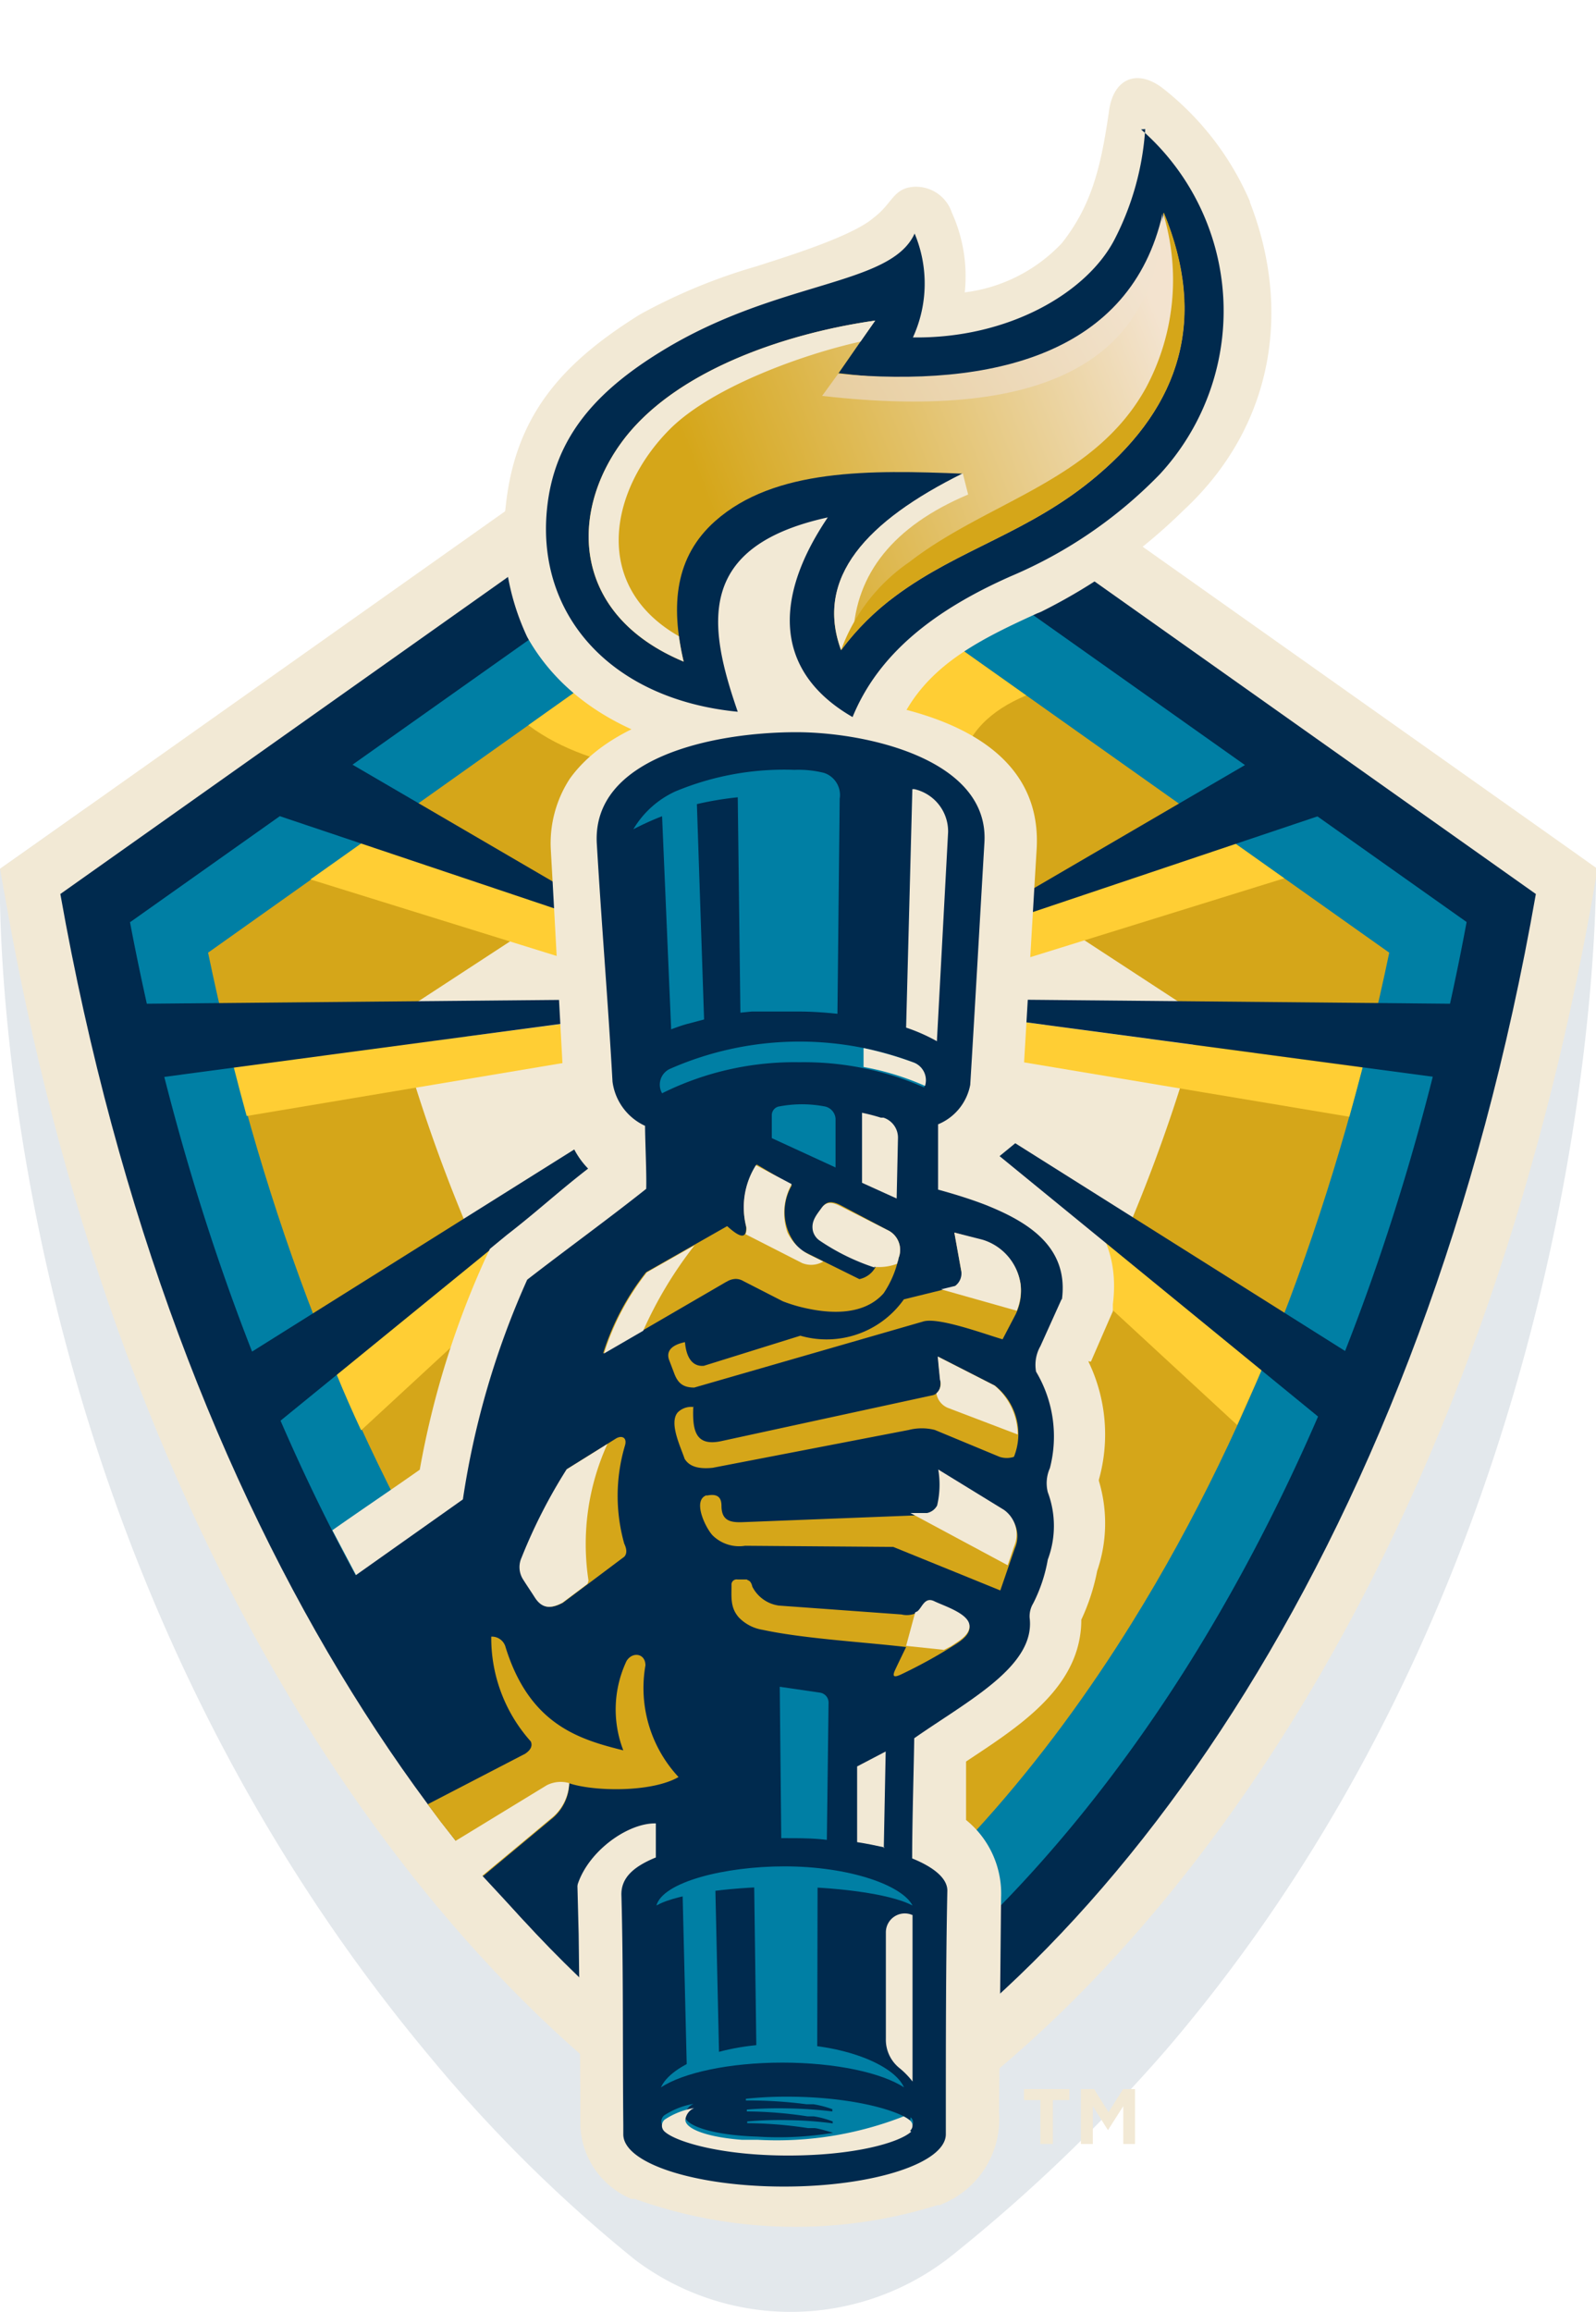
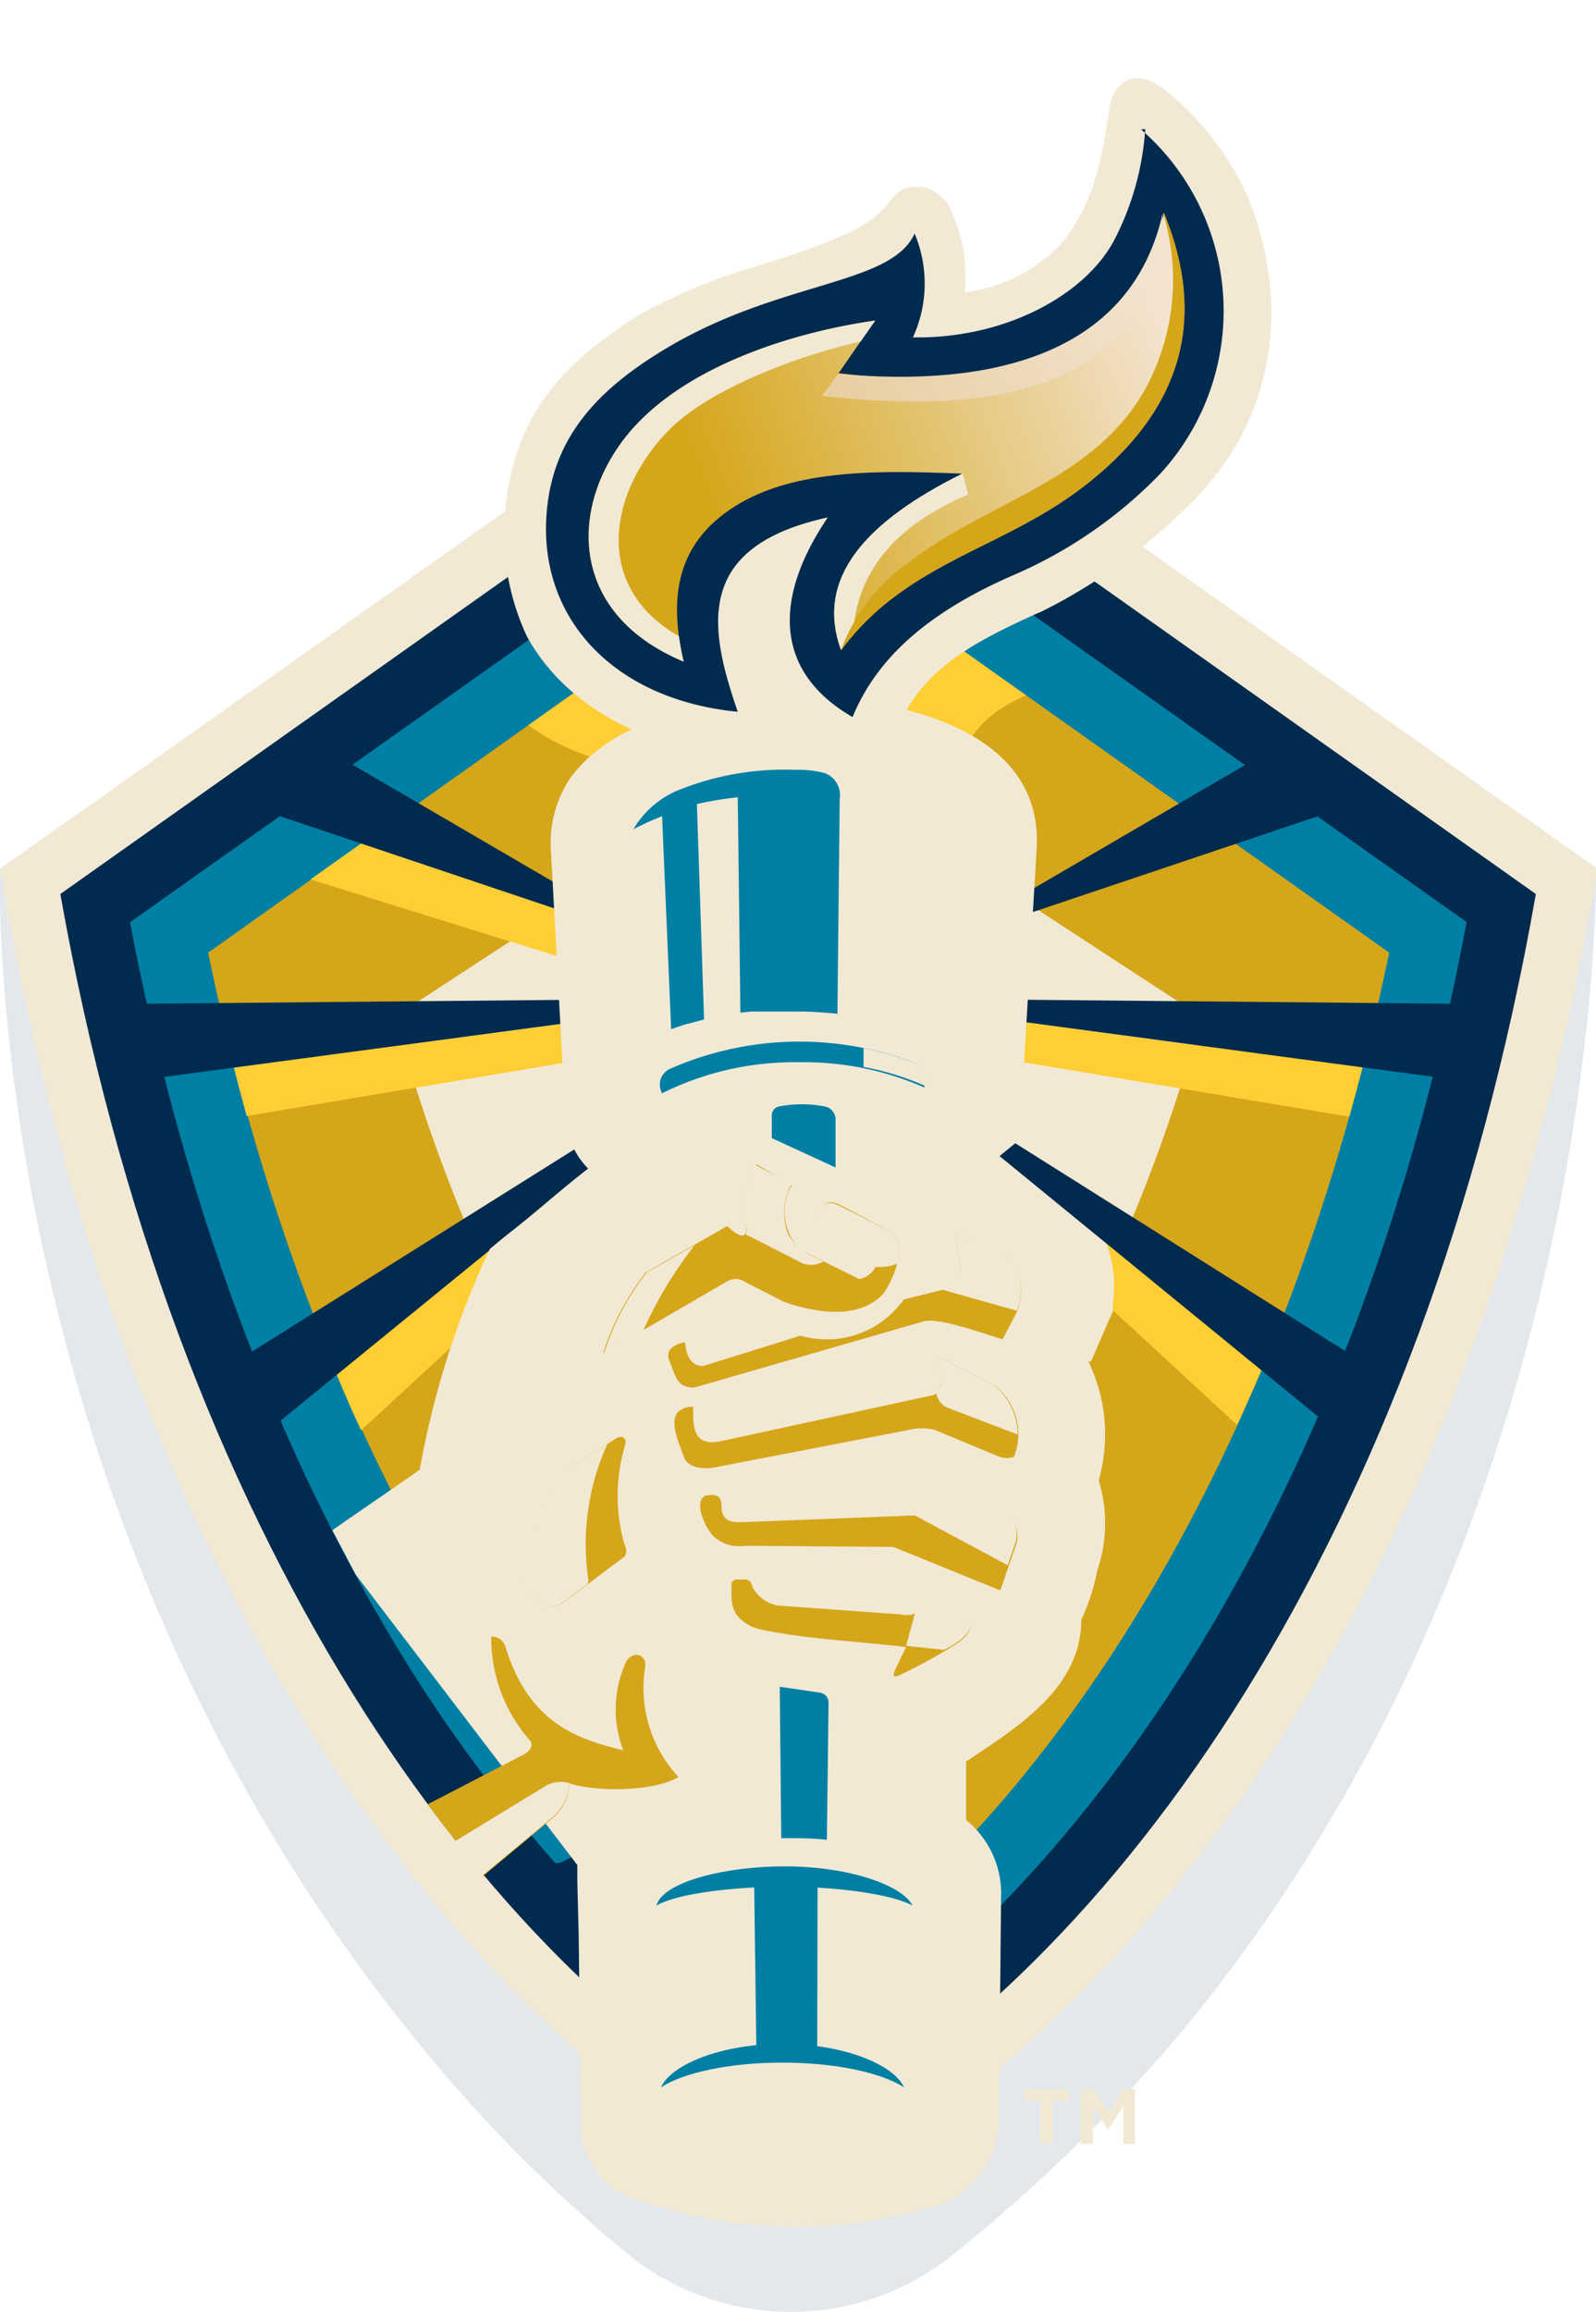
<svg xmlns="http://www.w3.org/2000/svg" viewBox="0 0 84.37 122.17">
  <defs>
    <clipPath id="a2b02d8e-270c-4ae4-84ac-49cc6a7f1d55" transform="translate(0 4.13)">
      <rect width="84.37" height="118.04" style="fill:none" />
    </clipPath>
    <clipPath id="b660ea9d-635d-4f45-9286-30582eee1383" transform="translate(0 4.13)">
      <rect y="12.52" width="84.37" height="105.53" style="fill:none" />
    </clipPath>
    <clipPath id="bd72c943-b423-49c0-8a1d-49f557ad1888" transform="translate(0 4.13)">
      <path d="M44.31,15.62l1.95-2.81c-4.58.65-10.51,2.57-13.34,6.35s-2.73,9.19,3.22,11.67c-.7-3-.45-5.54,1.66-7.42C40.94,20.62,46,20.7,50.9,20.9c-5.09,2.52-7.84,5.51-6.44,9.33a13.66,13.66,0,0,1,2.9-2.88C50.71,24.86,54.47,24,58,21c4.43-3.75,5.81-8.32,3.52-13.88-1.39,7.67-7.92,9.59-17.18,8.47" style="fill:none" />
    </clipPath>
    <linearGradient id="b73ec518-efaa-40ef-b0de-45d2067eb918" y1="118.1" x2="1" y2="118.1" gradientTransform="matrix(25.89, 0, 0, -25.89, 36.77, 3076.2)" gradientUnits="userSpaceOnUse">
      <stop offset="0" stop-color="#d5a619" />
      <stop offset="1" stop-color="#f3e3cf" />
    </linearGradient>
    <clipPath id="a0526731-10a7-4125-b927-b9d4c8cb0231" transform="translate(0 4.13)">
      <path d="M44.31,15.62l-.85,1.17c12,1.37,17.78-2,18-9.64-1.67,7.43-9,9.23-17.18,8.47" style="fill:none" />
    </clipPath>
    <linearGradient id="f493bf05-aff0-4571-94c7-d7c60ce9066f" y1="118.07" x2="1" y2="118.07" gradientTransform="matrix(50.95, 0, 0, -50.95, 9.48, 6028.76)" gradientUnits="userSpaceOnUse">
      <stop offset="0" stop-color="#d4a748" />
      <stop offset="1" stop-color="#f2e3cf" />
    </linearGradient>
  </defs>
  <title>brand-icon</title>
  <g id="a58534a5-14ab-460b-a1c8-8951c832f030" data-name="Layer 2">
    <g id="bad5eb62-8356-4c9c-9509-b47769f36d18" data-name="Layer 1">
      <g style="clip-path:url(#a2b02d8e-270c-4ae4-84ac-49cc6a7f1d55)">
        <g style="clip-path:url(#a2b02d8e-270c-4ae4-84ac-49cc6a7f1d55)">
          <g style="opacity:0.11">
            <g style="clip-path:url(#b660ea9d-635d-4f45-9286-30582eee1383)">
              <path d="M4.42,38.66C18.2,29.42,27.64,23.75,40.63,13.82l1.7-1.3,1.7,1.3C57,23.75,68.4,31,82.37,40.36l2,1.42S85,77,61.59,104.25A87.4,87.4,0,0,1,50.39,115a13.68,13.68,0,0,1-16.83.27,75.81,75.81,0,0,1-10.8-10.68C-1.18,76,0,41.78,0,41.78Z" transform="translate(0 4.13)" style="fill:#002a4e;fill-rule:evenodd" />
            </g>
          </g>
          <path d="M1.53,40.7l39-27.6,1.7-1.21,1.7,1.21,39,27.6,1.52,1.08-.32,1.84C81.41,58.71,76.4,73.78,68.3,86.84,62.2,96.66,53.87,106,43.58,111.51l-1.39.74-1.39-.74C30.51,106,22.18,96.66,16.09,86.84,8,73.78,3,58.71.33,43.62L0,41.78Z" transform="translate(0 4.13)" style="fill:#f2e9d5;fill-rule:evenodd" />
          <path d="M42.19,108.91c-16.91-9.06-33-32-39-65.8l39-27.61,39,27.61c-5.92,33.8-22.05,56.74-39,65.8" transform="translate(0 4.13)" style="fill:#002a4e;fill-rule:evenodd" />
          <path d="M6.87,44.59c2.59,13.6,7.23,27.18,14.53,39a79.22,79.22,0,0,0,7.9,10.67c.26.29,1.11-.58,1.38-.29s.17,2,.56,2.39a53.16,53.16,0,0,0,11,8.8C50.77,100,57.8,91.89,63,83.54c7.31-11.77,12-25.35,14.53-38.95l-35.32-25-35.32,25" transform="translate(0 4.13)" style="fill:#007fa4;fill-rule:evenodd" />
          <path d="M73.44,46.21,42.19,24.07,11,46.21c2.57,12.37,6.92,24.65,13.58,35.39C29,88.84,35,96,42.19,100.76,49.39,96,55.36,88.84,59.85,81.6c6.67-10.74,11-23,13.59-35.39" transform="translate(0 4.13)" style="fill:#d5a619;fill-rule:evenodd" />
          <path d="M42.19,35.67,20.89,49.58A85.36,85.36,0,0,0,32,74.42,58,58,0,0,0,42.19,86a57.67,57.67,0,0,0,10.15-11.6A85.36,85.36,0,0,0,63.49,49.58L42.19,35.67" transform="translate(0 4.13)" style="fill:#f2e9d5;fill-rule:evenodd" />
          <path d="M71.33,54.88c.24-.86.47-1.73.7-2.6L54.22,49.89,54.1,52Z" transform="translate(0 4.13)" style="fill:#ffce34;fill-rule:evenodd" />
          <path d="M65.4,71.17c.44-1,.87-1.92,1.29-2.9L53.19,57.18l-.68,2.09Z" transform="translate(0 4.13)" style="fill:#ffce34;fill-rule:evenodd" />
          <path d="M17.8,68.51c.41,1,.85,2,1.29,2.94L31.78,59.73l-.68-2.09Z" transform="translate(0 4.13)" style="fill:#ffce34;fill-rule:evenodd" />
          <path d="M12.35,52.24c.22.87.45,1.73.69,2.6L30,52l.53-2.13Z" transform="translate(0 4.13)" style="fill:#ffce34;fill-rule:evenodd" />
-           <path d="M54.24,32.61,45.6,26.49V22.3l-5.75.86L36.93,27.8l-9,6.39c3.54,2.65,8.5,2.57,13.34,3.8l9.52-1.67c.32-1.7,1.54-2.9,3.47-3.71" transform="translate(0 4.13)" style="fill:#ffce34;fill-rule:evenodd" />
-           <polygon points="67.89 46.41 64.05 43.69 49.19 49.92 49.72 52.05 67.89 46.41" style="fill:#ffce34;fill-rule:evenodd" />
+           <path d="M54.24,32.61,45.6,26.49l-5.75.86L36.93,27.8l-9,6.39c3.54,2.65,8.5,2.57,13.34,3.8l9.52-1.67c.32-1.7,1.54-2.9,3.47-3.71" transform="translate(0 4.13)" style="fill:#ffce34;fill-rule:evenodd" />
          <polygon points="16.41 46.47 34.37 52.05 34.91 49.92 20.22 43.77 16.41 46.47" style="fill:#ffce34;fill-rule:evenodd" />
          <polygon points="18.4 40.27 14.5 43.03 34.84 49.86 18.4 40.27" style="fill:#002a4e;fill-rule:evenodd" />
          <path d="M76,52.8c.33-1.3.63-2.59.92-3.89l-32.25-.3Z" transform="translate(0 4.13)" style="fill:#002a4e;fill-rule:evenodd" />
          <path d="M13.1,67.43c.49,1.24,1,2.46,1.52,3.68L39.3,51Z" transform="translate(0 4.13)" style="fill:#002a4e;fill-rule:evenodd" />
          <path d="M7.49,48.91c.29,1.31.6,2.6.93,3.9l31.43-4.2Z" transform="translate(0 4.13)" style="fill:#002a4e;fill-rule:evenodd" />
          <polygon points="69.91 43.05 49.64 49.86 66.03 40.3 69.91 43.05" style="fill:#002a4e;fill-rule:evenodd" />
          <path d="M57.53,67.8a8.84,8.84,0,0,1,.56,6.26l0,.06A7.75,7.75,0,0,1,58,78.88a11,11,0,0,1-.84,2.58,5.22,5.22,0,0,1-.09,1c-.55,3-3.55,4.86-6,6.49,0,1,0,2.06,0,3.09a5,5,0,0,1,1.85,4.11l-.11,11.32a4.84,4.84,0,0,1-3,4.86l-.12.06-.13,0a25.13,25.13,0,0,1-16-.33l-.1,0-.09,0a4.39,4.39,0,0,1-2.69-3.82v-.17c0-3.33-.05-6.66-.09-10l-.07-2.74,0-.91L18.81,79.08l-1.24-2.35c1.33-.94,3.29-2.26,4.62-3.2a46.61,46.61,0,0,1,3.47-11.16l.24-.51.9-.74c1.58-1.22,2.71-2.28,4.29-3.5A4.27,4.27,0,0,1,29.89,55v-.14c-.26-4.57-.51-9.48-.77-14.05a6.25,6.25,0,0,1,1-3.79c2.46-3.44,8.4-4.5,12.47-4.37a28.56,28.56,0,0,1,4.89.62c3.91.93,7.59,3,7.32,7.48s-.53,9.12-.8,13.51a4.91,4.91,0,0,1-.9,2.82c3.45,1.31,6.25,3.62,5.73,7.7l0,.38-.16.36-1,2.3" transform="translate(0 4.13)" style="fill:#f2e9d5;fill-rule:evenodd" />
          <path d="M66.09,6.55a15.24,15.24,0,0,0-4.6-6C60.13-.51,58.87,0,58.63,1.71c-.43,3-.92,5-2.49,7A8.48,8.48,0,0,1,51,11.32a8.13,8.13,0,0,0-.68-4.21,2,2,0,0,0-2-1.37c-1.11.07-1.14.89-2.13,1.63C45,8.42,41.05,9.59,40,9.94a29.93,29.93,0,0,0-6.16,2.54c-4.05,2.52-6.55,5.25-7.09,10a12.81,12.81,0,0,0,1.12,7.05c2.19,3.92,6.56,5.84,10.89,6.29a2.27,2.27,0,0,0,1.33-.24,2.24,2.24,0,0,0,1.17-2.09,10.08,10.08,0,0,0,2.78,2.33,2.3,2.3,0,0,0,1,.31,2.26,2.26,0,0,0,2.27-1.45c1.27-3.4,4.15-4.87,7.52-6.4l.2-.08h0a29.38,29.38,0,0,0,7.53-5.36c4.83-4.48,5.71-10.69,3.5-16.32" transform="translate(0 4.13)" style="fill:#f2e9d5;fill-rule:evenodd" />
          <path d="M60.54,2.69a14.8,14.8,0,0,1-1.63,5.85c-1.46,2.8-5.6,5.23-10.65,5.16l0,0s0,0,0,0a6.83,6.83,0,0,0,.09-5.49,0,0,0,0,0,0,0s0,0,0,0C47.09,11,41.12,10.66,35,14.41c-3.47,2.12-5.73,4.58-6.09,8.42-.53,5.58,3.42,10,10.09,10.65l0,0a0,0,0,0,0,0,0c-1.56-4.51-2.28-8.73,4.76-10.27,0,0,0,0,0,0a.08.08,0,0,1,0,0c-3,4.44-2.7,8.24,1.31,10.55,0,0,0,0,0,0l0,0c1.35-3.3,4.25-5.63,8.41-7.46h0a24,24,0,0,0,7.84-5.38,12.72,12.72,0,0,0-1-18.21" transform="translate(0 4.13)" style="fill:#002a4e;fill-rule:evenodd" />
        </g>
        <g style="clip-path:url(#bd72c943-b423-49c0-8a1d-49f557ad1888)">
          <rect x="26.99" y="1.9" width="39.93" height="34.19" transform="translate(-3.69 22.25) rotate(-21.04)" style="fill:url(#b73ec518-efaa-40ef-b0de-45d2067eb918)" />
        </g>
        <g style="clip-path:url(#a2b02d8e-270c-4ae4-84ac-49cc6a7f1d55)">
          <path d="M35.89,29.49h0c-4.64-2.65-3.67-7.71-.52-10.9,2.21-2.25,7.08-4,10.12-4.67l.78-1.11c-4.59.65-10.52,2.57-13.35,6.35s-2.72,9.19,3.22,11.67a13.62,13.62,0,0,1-.25-1.34" transform="translate(0 4.13)" style="fill:#f2e9d5;fill-rule:evenodd" />
          <path d="M50.9,20.9,51.18,22c-4,1.69-5.92,4.22-6.08,7.41-.23.26-.44.53-.64.8-1.4-3.82,1.35-6.81,6.44-9.33" transform="translate(0 4.13)" style="fill:#f2e9d5;fill-rule:evenodd" />
        </g>
        <g style="clip-path:url(#a0526731-10a7-4125-b927-b9d4c8cb0231)">
          <rect x="41.92" y="3.48" width="21.11" height="18.35" transform="translate(0.42 31.07) rotate(-28.9)" style="fill:url(#f493bf05-aff0-4571-94c7-d7c60ce9066f)" />
        </g>
        <g style="clip-path:url(#a2b02d8e-270c-4ae4-84ac-49cc6a7f1d55)">
          <path d="M61.49,7.15a12.07,12.07,0,0,1-.91,9.21c-2.72,4.94-8.38,6-12.51,9.21a9.62,9.62,0,0,0-3.61,4.66,13.94,13.94,0,0,1,2.9-2.89C50.71,24.86,54.47,24,58,21c4.44-3.75,5.82-8.32,3.53-13.88" transform="translate(0 4.13)" style="fill:#d5a619;fill-rule:evenodd" />
-           <path d="M56.14,64.51c.36-2.81-1.88-4.12-4.11-5-.79-.3-1.6-.55-2.44-.78,0-.72,0-2.66,0-3.45a2.82,2.82,0,0,0,1.7-2.09c.27-4.41.49-8.39.75-12.8s-6.26-5.83-9.94-5.83c-4.43,0-10.82,1.35-10.55,5.9s.57,8,.83,12.57a3,3,0,0,0,1.72,2.33c0,.72.09,2.64.06,3.33-2,1.59-4.24,3.21-6.29,4.8A44.25,44.25,0,0,0,24.47,75.1l-6.29,4.45-1.49,2c2.91,4.51,5.93,9,8.85,13.48l2.19,2.36c.78-.76,1.87-.23,2.65-1,0-2.17,2.57-4.21,4.29-4.17,0,.33,0,1.33,0,1.8-1.15.47-1.85,1.06-1.82,2,.11,3.93.06,8.19.1,12.11,0,.07,0,.42,0,.52,0,1.53,3.79,2.76,8.5,2.76S50,110.17,50,108.64c0-.1,0-.79,0-1,0-3.8,0-8.07.08-11.87,0-.64-.7-1.23-1.86-1.7,0-1.9.08-4.49.11-6.35,2.86-2,6.42-3.81,6.1-6.37a1.33,1.33,0,0,1,.19-.76,8.16,8.16,0,0,0,.77-2.31,5.07,5.07,0,0,0,0-3.56,1.94,1.94,0,0,1,.11-1.27,6.67,6.67,0,0,0-.73-5.1A2,2,0,0,1,55,67l1.11-2.46" transform="translate(0 4.13)" style="fill:#002a4e;fill-rule:evenodd" />
          <path d="M25.54,95h0l3.6-3a2.49,2.49,0,0,0,.95-1.9c1.28.43,4.34.5,5.78-.33a6.9,6.9,0,0,1-1.75-5.9c0-.64-.69-.74-1-.23a6,6,0,0,0-.17,4.72C30.61,87.78,28,87,26.73,82.92a.75.75,0,0,0-.76-.57,8.18,8.18,0,0,0,2.09,5.54c.1.23,0,.45-.3.65l-5.15,2.67.69.93.79,1Z" transform="translate(0 4.13)" style="fill:#d5a619;fill-rule:evenodd" />
          <path d="M24.09,93.14l4.82-2.94a1.63,1.63,0,0,1,1.18-.11,2.53,2.53,0,0,1-1,1.9c-1.19,1-2.4,2-3.6,3h0l-1.35-.43Z" transform="translate(0 4.13)" style="fill:#f2e9d5;fill-rule:evenodd" />
          <path d="M38.4,63.6l-6.52,3.79a13.33,13.33,0,0,1,2.27-4.29l4.29-2.44c.59.53,1.05.79,1,0A4.2,4.2,0,0,1,40,57.4l1.86,1.1a2.79,2.79,0,0,0,.48,3.43l3.09,1.53a1.26,1.26,0,0,0,.86-.65,11.57,11.57,0,0,1-2.93-1.44.88.88,0,0,1-.34-.51c-.1-.5.19-.83.45-1.2s.6-.3,1-.09L47,60.91a1.16,1.16,0,0,1,.5,1.44,5.28,5.28,0,0,1-.79,1.86c-1,1.13-2.68,1.09-4,.81a8.06,8.06,0,0,1-1.33-.39l-2.09-1.07a.78.78,0,0,0-.4-.11.93.93,0,0,0-.48.15" transform="translate(0 4.13)" style="fill:#d5a619;fill-rule:evenodd" />
          <path d="M50.81,63l-.36-2,1.51.42a2.87,2.87,0,0,1,2,2.35,2.84,2.84,0,0,1-.27,1.55L53,66.64c-.9-.26-3.4-1.19-4.2-.94l-12.1,3.49c-.62,0-.88-.26-1.07-.78l-.27-.71c-.16-.52.27-.79.85-.91.08.94.48,1.3,1,1.25l5.1-1.59a5,5,0,0,0,5.47-1.92l2.72-.67a.82.82,0,0,0,.32-.82M39.5,79.33l-.52,0a.27.27,0,0,0-.31.29c0,.66-.07,1.2.39,1.72a2.23,2.23,0,0,0,1.25.65c2.18.47,5.29.64,7.59.91-.19.4-.39.8-.58,1.21s0,.38.29.25a26.53,26.53,0,0,0,2.9-1.6c.36-.23.75-.53.74-.91,0-.65-1.35-1.06-1.86-1.31s-.64.33-.89.53a1.17,1.17,0,0,1-.84.11l-6.49-.47a1.86,1.86,0,0,1-1.4-1c-.05-.23-.15-.33-.27-.35m-2.15-4.46c.48-.1.79,0,.79.54,0,.83.53.89,1.18.86l9.73-.38a.76.76,0,0,0,.53-.4,4.82,4.82,0,0,0,.06-1.9l3.47,2.13a1.59,1.59,0,0,1,.54,1.93c-.26.74-.51,1.48-.77,2.23l-5.66-2.3-7.83-.06A2,2,0,0,1,37.67,77c-.36-.38-1.09-1.85-.32-2.12m-.68-4.66a1,1,0,0,0-.84.28c-.48.55.15,1.82.36,2.45.26.44.79.55,1.48.48l10.37-2a2.79,2.79,0,0,1,1.38,0l3.42,1.42a1.21,1.21,0,0,0,.76,0,3.25,3.25,0,0,0-1-3.76l-3-1.53c0,.41.07.82.11,1.23s-.07.7-.38.8l-11.2,2.43c-1.4.3-1.53-.61-1.48-1.84" transform="translate(0 4.13)" style="fill:#d5a619;fill-rule:evenodd" />
          <path d="M29.94,73.52l2.61-1.63c.3-.19.63-.08.48.39A9.33,9.33,0,0,0,33,77.44c.14.29.15.53,0,.69l-3.24,2.43c-.61.32-1.06.32-1.44-.25-.21-.33-.43-.65-.65-1a1.21,1.21,0,0,1-.07-1.13,28.22,28.22,0,0,1,2.39-4.68" transform="translate(0 4.13)" style="fill:#d5a619;fill-rule:evenodd" />
          <path d="M29.94,73.52l2.17-1.35a12.78,12.78,0,0,0-1,7.22l-.05.17-1.33,1c-.61.32-1.06.32-1.44-.25-.21-.33-.43-.65-.65-1a1.21,1.21,0,0,1-.07-1.13,28.22,28.22,0,0,1,2.39-4.68" transform="translate(0 4.13)" style="fill:#f2e9d5;fill-rule:evenodd" />
          <path d="M34,66.19l-2.07,1.2a13.33,13.33,0,0,1,2.27-4.29l2.52-1.43A21.46,21.46,0,0,0,34,66.19" transform="translate(0 4.13)" style="fill:#f2e9d5;fill-rule:evenodd" />
          <path d="M39.4,61.08h0l3,1.53a1.26,1.26,0,0,0,1.12-.08l-.65-.32A2.58,2.58,0,0,1,41.63,61a3.14,3.14,0,0,1,.22-2.56c-1.13-.6-.77-.4-1.89-1a4.15,4.15,0,0,0-.5,3.3.85.85,0,0,1-.06.38m6.84,1.73a11.57,11.57,0,0,1-2.93-1.44.88.88,0,0,1-.34-.51c-.1-.5.19-.83.46-1.2s.59-.3,1-.09L47,60.91a1.16,1.16,0,0,1,.5,1.44c0,.1-.06.2-.08.3a2.72,2.72,0,0,1-1.21.16" transform="translate(0 4.13)" style="fill:#f2e9d5;fill-rule:evenodd" />
          <path d="M49.75,64l4,1.13a2.82,2.82,0,0,0,.2-1.4,2.87,2.87,0,0,0-2-2.35L50.45,61l.36,2a.82.82,0,0,1-.32.82Zm.52,18.86.24-.16c.36-.23.75-.53.74-.91,0-.65-1.35-1.06-1.86-1.31s-.64.33-.89.53l-.12.06-.48,1.77,2,.21Zm3-4.28.34-1a1.59,1.59,0,0,0-.54-1.93l-3.47-2.13a4.82,4.82,0,0,1-.06,1.9.78.78,0,0,1-.54.4l-.87,0Zm.53-6.91a3.42,3.42,0,0,0-1.23-2.59l-3-1.53.12,1.23a.65.65,0,0,1-.19.71,1,1,0,0,0,.6.77Z" transform="translate(0 4.13)" style="fill:#f2e9d5;fill-rule:evenodd" />
          <path d="M70.14,71.1c.53-1.22.68-2.49,1.16-3.72L53.67,56.28l-.83.68Z" transform="translate(0 4.13)" style="fill:#002a4e;fill-rule:evenodd" />
          <path d="M35,53.64A15.69,15.69,0,0,1,42.26,52a15.78,15.78,0,0,1,6.59,1.33A1,1,0,0,0,48.26,52a17,17,0,0,0-12.8.33A.92.92,0,0,0,35,53.64" transform="translate(0 4.13)" style="fill:#007fa4;fill-rule:evenodd" />
          <path d="M44.17,57.56l0-2.58a.71.71,0,0,0-.6-.65,6.4,6.4,0,0,0-2.35,0,.47.47,0,0,0-.42.48l0,1.2Z" transform="translate(0 4.13)" style="fill:#007fa4" />
-           <path d="M48.11,107.92c-.55-.5-3-1.26-6.51-1.26a20.27,20.27,0,0,0-2.17.11v.09a23.67,23.67,0,0,1,3.2.2l.25,0H43a5.47,5.47,0,0,1,1,.26v.12a22.47,22.47,0,0,0-2.34-.16,21.44,21.44,0,0,0-2.18.06v.1a22,22,0,0,1,3.21.26l.24,0,.09,0h0a4.69,4.69,0,0,1,1,.27v.1a19.88,19.88,0,0,0-2.34-.17,18.75,18.75,0,0,0-2.18.07v.09a22,22,0,0,1,3.21.26l.24,0,.09,0h0c.18,0,.88.21,1,.25a17.68,17.68,0,0,1-4,.2c-2.33-.07-3.84-.57-3.84-1.11a.77.77,0,0,1,.47-.62,4,4,0,0,0-1.56.61.42.42,0,0,0,0,.64c.6.54,3,1.26,6.52,1.26s5.87-.68,6.51-1.26a.35.35,0,0,0,0-.54" transform="translate(0 4.13)" style="fill:#007fa4" />
          <path d="M48.11,108.46a.35.35,0,0,0,0-.54,1.82,1.82,0,0,0-.34-.22,18.41,18.41,0,0,1-7.7,1.24h-.5l-.34,0h0c-1.86-.14-3-.58-3-1.06a.77.77,0,0,1,.47-.62,4,4,0,0,0-1.56.61.42.42,0,0,0,0,.64c.6.54,3,1.26,6.52,1.26s5.87-.68,6.51-1.26" transform="translate(0 4.13)" style="fill:#f2e9d5;fill-rule:evenodd" />
          <path d="M49.53,50.84l.59-11a2.29,2.29,0,0,0-1.78-2.27l-.11,0-.33,12.6a9.5,9.5,0,0,1,1.63.72" transform="translate(0 4.13)" style="fill:#f2e9d5;fill-rule:evenodd" />
          <path d="M35.48,50.26c.27-.1.54-.2.83-.28h0l.91-.24-.38-11.38A17.22,17.22,0,0,1,39,38l.14,11.38.6-.06h.11l.64,0h0c.2,0,.4,0,.61,0h1.1c.71,0,1.41.05,2.07.12L44.39,38v.07a1.23,1.23,0,0,0-.83-1.36A5.57,5.57,0,0,0,42,36.55a14.94,14.94,0,0,0-6.3,1.14,5,5,0,0,0-2.22,2A14.85,14.85,0,0,1,35,39Z" transform="translate(0 4.13)" style="fill:#007fa4;fill-rule:evenodd" />
          <path d="M47.4,59.2,47.47,56a1.11,1.11,0,0,0-.76-1.07l-.14,0a10.07,10.07,0,0,0-1-.26l0,3.7Z" transform="translate(0 4.13)" style="fill:#f2e9d5;fill-rule:evenodd" />
          <path d="M41.47,93c.78,0,1.53,0,2.24.09l.09-7.23a.53.53,0,0,0-.46-.55L41.22,85l.08,8h.17" transform="translate(0 4.13)" style="fill:#007fa4" />
          <path d="M46.72,93.53l.1-5.11-1.51.79c0,1,0,2.93,0,4,.52.08,1,.18,1.45.28" transform="translate(0 4.13)" style="fill:#f2e9d5;fill-rule:evenodd" />
          <path d="M41.36,104.86c2.82,0,5.26.54,6.43,1.31-.54-1.21-3.21-2.3-6.43-2.3s-5.89,1.09-6.42,2.3c1.16-.77,3.6-1.31,6.42-1.31" transform="translate(0 4.13)" style="fill:#007fa4;fill-rule:evenodd" />
          <path d="M41.47,95.56c2.46,0,5.54.34,6.77,1-.56-1.09-3.38-2.07-6.77-2.07-3.15,0-6.43.82-6.77,2.07,1.22-.7,4.47-1,6.77-1" transform="translate(0 4.13)" style="fill:#007fa4;fill-rule:evenodd" />
          <polygon points="39.86 98.98 39.99 108.73 43.2 108.98 43.22 99.51 39.86 98.98" style="fill:#007fa4" />
-           <polygon points="36.08 99.89 36.31 109.4 38.02 108.91 37.81 99.51 36.08 99.89" style="fill:#007fa4" />
          <path d="M48.26,52a18.66,18.66,0,0,0-2.61-.75l0,1a14.32,14.32,0,0,1,3.25,1A1,1,0,0,0,48.26,52" transform="translate(0 4.13)" style="fill:#f2e9d5" />
          <path d="M48.24,97.08v8.78a4.26,4.26,0,0,0-.69-.71,1.92,1.92,0,0,1-.72-1.56l0-5.59a1,1,0,0,1,1.42-.93Z" transform="translate(0 4.13)" style="fill:#f2e9d5;fill-rule:evenodd" />
          <path d="M55,106.84h-.87v-.58h2.4v.58h-.87v2.32H55Zm2.14-.58h.7l.76,1.22.77-1.22H60v2.9h-.62v-2l-.81,1.27h0l-.8-1.27v2h-.63Z" transform="translate(0 4.13)" style="fill:#f2e9d5" />
        </g>
      </g>
    </g>
  </g>
</svg>